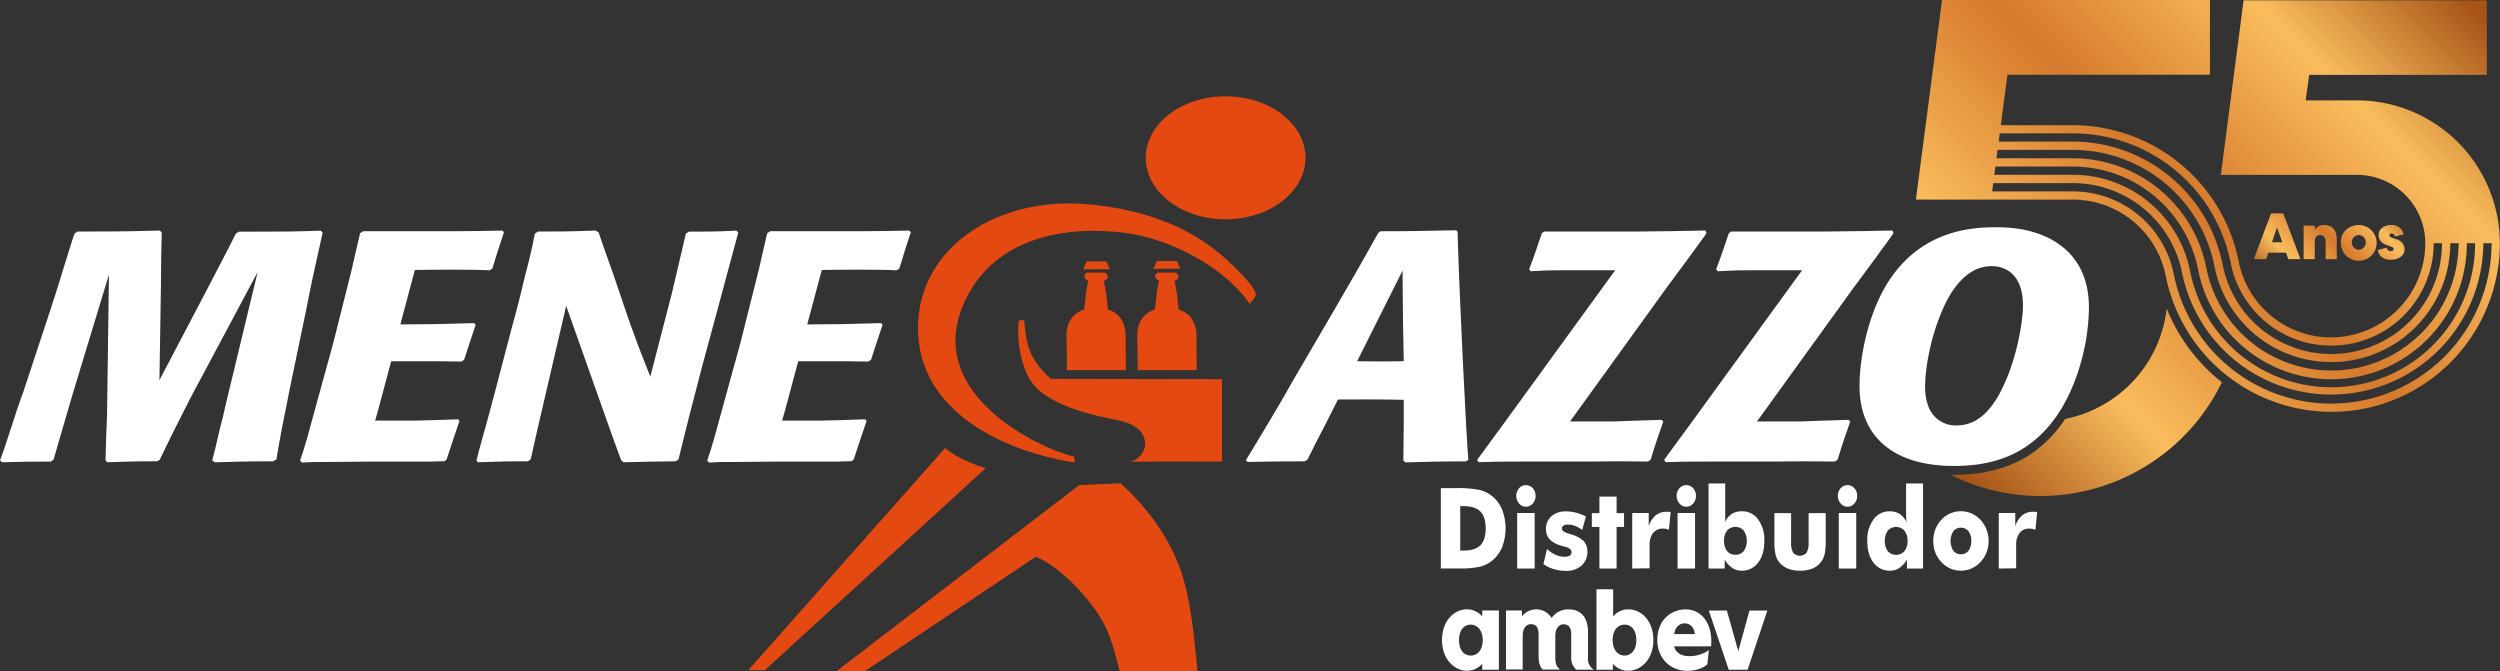
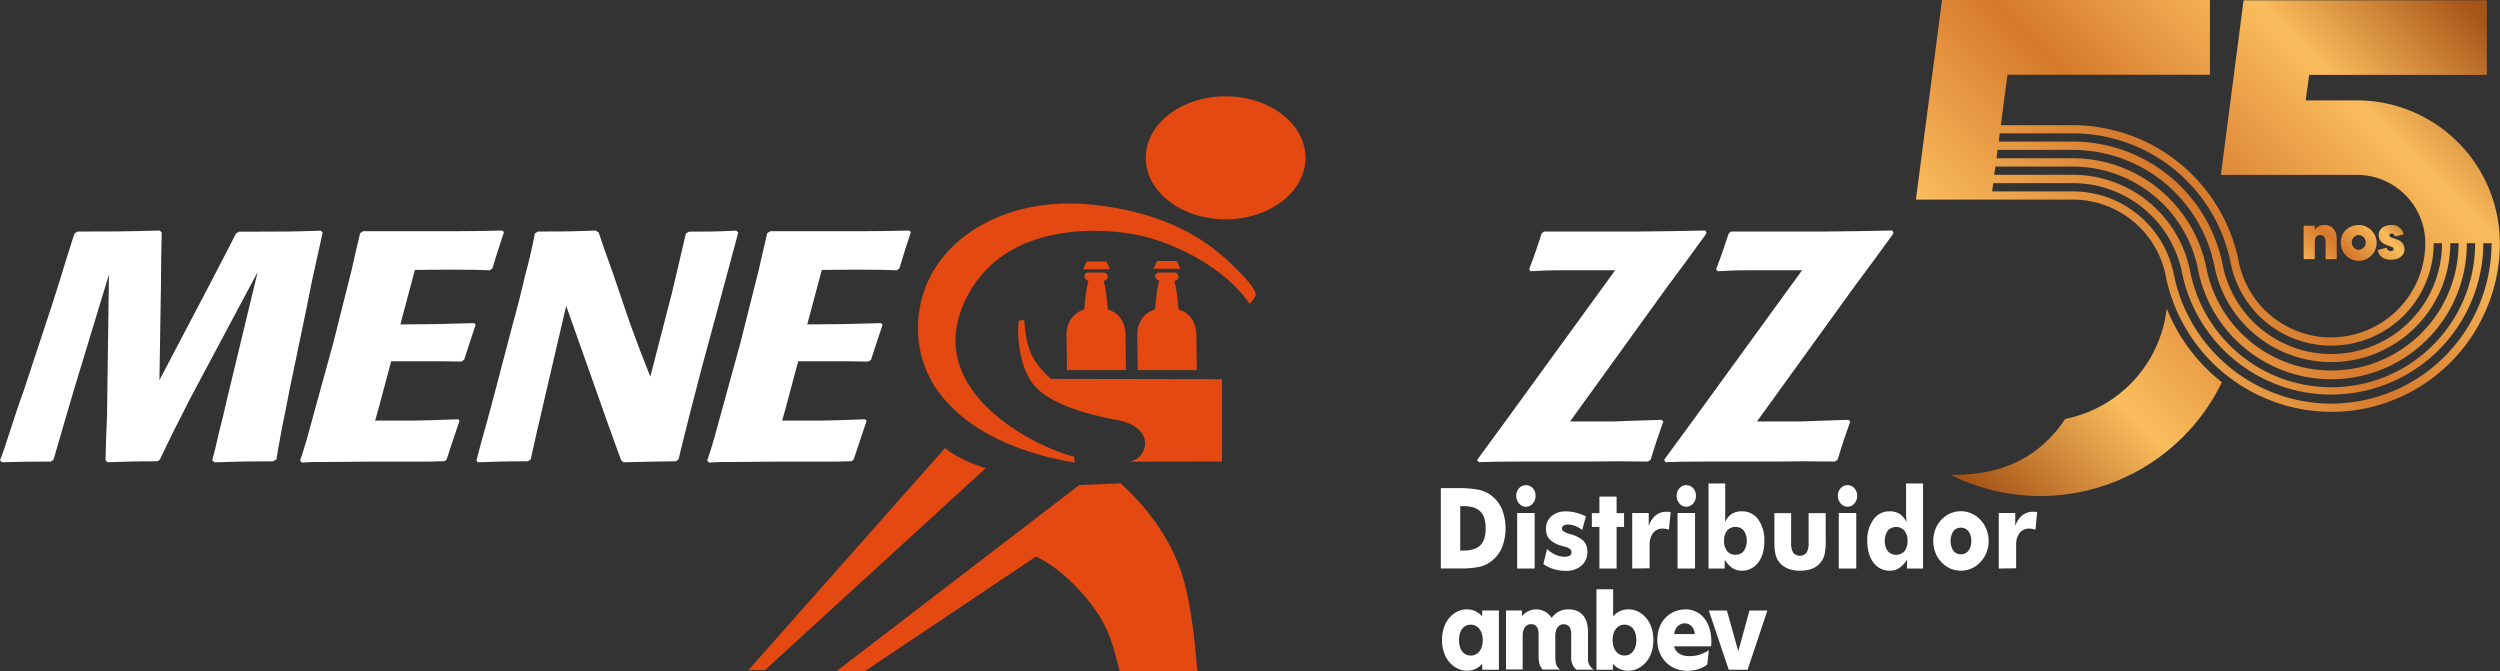
<svg xmlns="http://www.w3.org/2000/svg" xmlns:xlink="http://www.w3.org/1999/xlink" id="Camada_1" data-name="Camada 1" viewBox="0 0 990.61 265.88">
  <rect x="0" y="0" width="990.61" height="265.88" fill="#333333" stroke="none" />
  <defs>
    <style>.cls-1{fill:#fff;}.cls-1,.cls-2{fill-rule:evenodd;}.cls-2{fill:#e44911;}.cls-3{fill:url(#linear-gradient);}.cls-4{fill:url(#linear-gradient-2);}.cls-5{fill:url(#linear-gradient-3);}.cls-6{fill:url(#linear-gradient-4);}.cls-7{fill:url(#linear-gradient-5);}</style>
    <linearGradient id="linear-gradient" x1="763.44" y1="178.62" x2="963.63" y2="-21.57" gradientUnits="userSpaceOnUse">
      <stop offset="0.01" stop-color="#a65417" />
      <stop offset="0.24" stop-color="#fabd5d" />
      <stop offset="0.51" stop-color="#d6792c" />
      <stop offset="0.77" stop-color="#fabd5d" />
      <stop offset="0.98" stop-color="#a65417" />
    </linearGradient>
    <linearGradient id="linear-gradient-2" x1="891.75" y1="107.61" x2="935.97" y2="63.39" xlink:href="#linear-gradient" />
    <linearGradient id="linear-gradient-3" x1="899.78" y1="115.64" x2="943.99" y2="71.43" xlink:href="#linear-gradient" />
    <linearGradient id="linear-gradient-4" x1="907.41" y1="123.28" x2="951.63" y2="79.06" xlink:href="#linear-gradient" />
    <linearGradient id="linear-gradient-5" x1="913.89" y1="129.75" x2="958.1" y2="85.54" xlink:href="#linear-gradient" />
  </defs>
  <path class="cls-1" d="M570.92,225.28V193.43h5.94a42.88,42.88,0,0,1,9.38.7,12.75,12.75,0,0,1,4.84,2.33,13.29,13.29,0,0,1,4.1,5.4,20.87,20.87,0,0,1,0,15,13.28,13.28,0,0,1-4.1,5.42,12.85,12.85,0,0,1-4.71,2.29,36,36,0,0,1-8.2.68h-7.25Zm7.69-7.12h1.31c3,0,5.28-.7,6.68-2.11s2.09-3.61,2.09-6.66-.69-5.27-2.09-6.7-3.64-2.13-6.68-2.13h-1.31v17.6Zm22.2-21.7a4.28,4.28,0,0,1,1.13-3,3.6,3.6,0,0,1,5.42,0,4.28,4.28,0,0,1,1.1,3,4.41,4.41,0,0,1-1.12,3.06,3.51,3.51,0,0,1-5.4,0,4.48,4.48,0,0,1-1.13-3Zm.36,28.82v-22h6.93v22Zm10.4-1.82,1.44-5.93a11.28,11.28,0,0,0,3.34,2.28,9.14,9.14,0,0,0,3.67.8,3.49,3.49,0,0,0,2-.47,1.54,1.54,0,0,0,.69-1.36c0-1-.92-1.7-2.75-2.18-.6-.16-1.08-.3-1.44-.41a9.91,9.91,0,0,1-4.52-2.52,5.76,5.76,0,0,1-1.41-4,6.5,6.5,0,0,1,2.15-5.12,8.45,8.45,0,0,1,5.82-1.91,15.63,15.63,0,0,1,3.85.49,20.16,20.16,0,0,1,4,1.51L626.94,210a11.36,11.36,0,0,0-2.8-1.6,7.94,7.94,0,0,0-2.84-.54,3.13,3.13,0,0,0-1.79.42,1.33,1.33,0,0,0-.61,1.19q0,1.17,2.73,2l.94.29a11.53,11.53,0,0,1,5,2.7,6,6,0,0,1,1.41,4.21,6.94,6.94,0,0,1-2.32,5.44,8.78,8.78,0,0,1-6.12,2.08,16.89,16.89,0,0,1-4.81-.66,14.81,14.81,0,0,1-4.16-2Zm22.19,1.82V208.8h-3v-5.48h3v-6.55h6.81v6.55h2.95v5.48h-2.95v16.48Zm13,0v-22h6.54v5.18a9.21,9.21,0,0,1,2.76-4.25,6.56,6.56,0,0,1,4.24-1.42l.83,0c.28,0,.56.06.85.11l-.68,7a8.62,8.62,0,0,0-1.22-.34,8,8,0,0,0-1.17-.1,4.68,4.68,0,0,0-3.89,1.73,7.72,7.72,0,0,0-1.37,4.9v9.09Zm17.6-28.82a4.27,4.27,0,0,1,1.12-3,3.61,3.61,0,0,1,5.43,0,4.33,4.33,0,0,1,1.1,3,4.41,4.41,0,0,1-1.12,3.06,3.51,3.51,0,0,1-5.4,0,4.48,4.48,0,0,1-1.13-3Zm.36,28.82v-22h6.93v22Zm18.42-11a6.32,6.32,0,0,0,1.19,4.05,4,4,0,0,0,3.3,1.48,4.06,4.06,0,0,0,3.33-1.47,7.36,7.36,0,0,0,0-8.1,4.44,4.44,0,0,0-6.62,0,6.31,6.31,0,0,0-1.19,4ZM677,191.56h6.61v11.49c0,.93,0,1.7,0,2.31s-.08,1.16-.15,1.61a8.41,8.41,0,0,1,2.77-3.36,7.43,7.43,0,0,1,4.08-1,7.64,7.64,0,0,1,6.37,3.23,13.74,13.74,0,0,1,2.43,8.48c0,3.61-.81,6.48-2.45,8.61a7.9,7.9,0,0,1-6.59,3.2,6.41,6.41,0,0,1-3.67-1.1,9.91,9.91,0,0,1-3-3.31v3.56H677V191.56Zm46.42,11.76v11.21a21.26,21.26,0,0,1-.53,5.52,8.11,8.11,0,0,1-1.8,3.18,8,8,0,0,1-3.25,2.18,13.19,13.19,0,0,1-4.58.72,13,13,0,0,1-4.54-.72,8.44,8.44,0,0,1-3.3-2.18,7.64,7.64,0,0,1-1.79-3.16,21.48,21.48,0,0,1-.53-5.54V203.32h6.62V215a7.47,7.47,0,0,0,.81,4,3.51,3.51,0,0,0,5.31,0,7.5,7.5,0,0,0,.81-4V203.32Zm4.82-6.86a4.27,4.27,0,0,1,1.12-3,3.61,3.61,0,0,1,5.43,0,4.33,4.33,0,0,1,1.1,3,4.41,4.41,0,0,1-1.12,3.06,3.5,3.5,0,0,1-2.71,1.26,3.47,3.47,0,0,1-2.69-1.28,4.48,4.48,0,0,1-1.13-3Zm.36,28.82v-22h6.93v22Zm27.24-11a6.2,6.2,0,0,0-1.22-4,4.43,4.43,0,0,0-6.61,0,7.41,7.41,0,0,0,0,8.1,4.45,4.45,0,0,0,6.62,0,6.21,6.21,0,0,0,1.22-4.05ZM762,191.56v33.72h-6.38v-3.56a10,10,0,0,1-3,3.31,6.44,6.44,0,0,1-3.67,1.1,7.89,7.89,0,0,1-6.6-3.2q-2.45-3.19-2.45-8.61a13.68,13.68,0,0,1,2.45-8.48,7.6,7.6,0,0,1,6.36-3.23,7.37,7.37,0,0,1,4,1,8.44,8.44,0,0,1,2.79,3.36c-.08-.52-.13-1.12-.17-1.78s-.06-1.38-.06-2.14V191.56Zm19.1,22.79a6.15,6.15,0,0,0-1.11-3.86,3.89,3.89,0,0,0-6,0,7.4,7.4,0,0,0,0,7.73,3.58,3.58,0,0,0,3,1.41,3.62,3.62,0,0,0,3-1.41,6.12,6.12,0,0,0,1.1-3.87Zm6.89,0a12.37,12.37,0,0,1-.83,4.51,11.79,11.79,0,0,1-2.4,3.83,11.1,11.1,0,0,1-3.57,2.57,10.65,10.65,0,0,1-8.43,0,10.54,10.54,0,0,1-3.53-2.57,11.52,11.52,0,0,1-2.38-3.79,13.16,13.16,0,0,1,0-9.09,11.45,11.45,0,0,1,2.38-3.83,10.12,10.12,0,0,1,3.51-2.52,10.55,10.55,0,0,1,12,2.52,11.88,11.88,0,0,1,2.41,3.85,12.45,12.45,0,0,1,.82,4.52Zm4,10.93v-22h6.54v5.18a9.3,9.3,0,0,1,2.77-4.25,6.56,6.56,0,0,1,4.24-1.42l.83,0a8,8,0,0,1,.84.11l-.67,7a8.74,8.74,0,0,0-1.23-.34,7.91,7.91,0,0,0-1.16-.1,4.71,4.71,0,0,0-3.9,1.73,7.72,7.72,0,0,0-1.36,4.9v9.09Z" />
  <path class="cls-1" d="M655.14,253.61c0,8.07-5.32,12.13-9.77,12.16A7.78,7.78,0,0,1,639.1,263v2.37h-6.51V233.49h6.61v10.78a7.66,7.66,0,0,1,6.22-2.81c4.46,0,9.72,4.08,9.72,12.15ZM668,241.46c-6,0-11.3,4.37-11.3,12.15,0,7.16,5.1,12.19,11.82,12.19,3.12,0,6.17-.89,8-2.56l.6-5.62a13.38,13.38,0,0,1-7.89,2.37c-3.15,0-5.39-1.53-5.86-3.88H678a14.83,14.83,0,0,0,.1-1.9c0-8.38-4.76-12.75-10.12-12.75Zm-29,12.18c0,3.75,2,6.12,4.71,6.12s4.68-2.32,4.68-6.12-1.82-6.12-4.68-6.12S639,250,639,253.64Zm-17.37-12.18c3.46,0,7.6,1.82,7.6,9v10.26a4.78,4.78,0,0,0,2.35,4.63h-7a6.3,6.3,0,0,1-2-5.18v-9c0-2.55-1.14-3.8-3-3.8-2,0-3.3,1.75-3.3,4.58v8.2c0,3.21.57,4.07,1.9,5.16h-6.9c-1.15-1.17-1.62-2.81-1.62-5.18v-9c0-2.55-1.14-3.8-3-3.8-2,0-3.31,1.75-3.31,4.58v13.36h-6.61V241.9h6.32v2.32a7.18,7.18,0,0,1,11.77.65,7.85,7.85,0,0,1,6.69-3.41ZM581.1,265.77a7.76,7.76,0,0,0,6.22-2.76v2.37h6.61V241.9h-6.61v2.37a7.75,7.75,0,0,0-6.22-2.81c-4.45,0-9.71,4.08-9.71,12.15s5.31,12.13,9.76,12.16Zm6.43-12.13c0,3.75-2,6.12-4.71,6.12-2.87,0-4.69-2.32-4.69-6.12s1.82-6.12,4.69-6.12c2.7,0,4.71,2.47,4.71,6.12Zm101.24,4.29h.05l4.4-16h7.08l-7.83,23.46H685l-7.89-23.46h7.16l4.48,16ZM667.55,247c2.4,0,3.83,1.9,4,4.24h-8.17C663.7,248.67,665.37,247,667.55,247Z" />
  <path class="cls-1" d="M114.82,154c-.91,5-2,10.08-3,15.11-.76,4.39-1.66,8.65-2.27,12.91l-1.36.78c-11.21,0-14.85.13-23.18.39l-.91-.78c1.06-3.87,1.21-4.78,3-12.39.91-3.49,1.82-7.11,2.58-10.72l12.42-51.52L75.59,157.47c-2.12,4.26-4.24,8.39-6.36,12.53-3,6.07-3.34,6.71-5.91,12.14l-.91.64c-9.24,0-11.66.13-19.84.39l-.76-.78c0-2.45.45-14.85.6-17.69l.76-55.91-12.12,39.9c-2.87,9.3-7.12,24.15-9.84,33.45l-1.06.77c-8,0-10.45,0-19.39.26L0,182.39c1.52-3.87,1.82-5,4.54-13.3,1.52-4.65,3-9.29,4.7-13.81l10.91-33.06c1.66-5.17,3.33-10.2,4.84-15.37,1.06-3.22,3.79-12.39,4.55-14.33l1.21-.77c12.57,0,17.12,0,32.57-.39l.76.77c-.16,6.33-.31,14.08-.31,21.18l-.6,37.32L82.4,114c3-5.94,8.18-15.5,11.06-21.44l1.21-.77h6.06c10.91,0,15.46,0,26.36-.39l.76.77c-3.94,17.69-4.39,19.63-6.36,29.83Z" />
  <path class="cls-1" d="M182.08,166.77c-1.67,4.9-2.27,6.58-5.15,15.37l-.91.64c-2.43,0-2.58,0-5.61.13H146.18c-4.55,0-9.24.13-13.94.13-7,0-8.63,0-12.57.26l-.76-.78c2-5.81,3.18-10.2,7.42-25.82l5.76-20.92c1.82-7.36,6.66-26.47,7.27-28.93.45-2.06,2.73-12.13,3.33-14.46l1.21-.77H180c6.36,0,12.72-.13,19.08-.26l.61.64c-2,6.2-2.73,8.14-4.55,14.34l-1.06.77c-7.42-.39-23.93-.26-29.69-.13l-5.75,21.57,14.39-.13,14.84-.39.61.65c-1.82,5.55-3.18,9.42-4.54,13.81l-1.07.78c-3.93-.13-11.05-.13-15.14-.13H155l-2.27,8.52c-.61,2.2-3.33,12.65-4.09,15h15.6c5.91-.13,7.12-.13,17.27-.52Z" />
  <path class="cls-1" d="M273.42,163.67c-2.73,10.72-3,12-4.55,18.33l-1.06.78c-8.33.13-11.21.13-20.75.39l-.91-.78c-.76-2.06-4.54-12.26-5.3-14.59l-16.51-46.61L215,161.35c-1.37,5.81-3.49,15-4.7,20.65l-1.06.78c-9.09,0-12.12.13-19.84.39l-.61-.65c1.06-4.39,3-11.23,4.24-15.62,1.21-4.78,2.58-9.43,3.79-14.21L203,129.06c1.82-6.45,3.48-13,5-19.62,1.51-5.56,2.88-11.24,3.94-16.92l1.21-.77c9.09,0,11.66,0,22.87-.39l1.21.77c1.67,5.17,3.64,10.46,5.46,15.63l6.81,20c1.37,3.88,2.88,7.62,4.25,11.49,2,5.17,2.72,7,3.93,10l8.64-33.45,5.45-23.24,1.21-.77c8.18,0,9.7,0,18.79-.39l.75.77c-2.57,9.69-6.81,25.18-9.39,34.87l-4.84,17.82Z" />
  <path class="cls-1" d="M343.4,166.77c-1.66,4.9-2.27,6.58-5.15,15.37l-.91.64c-2.42,0-2.57,0-5.6.13H307.5c-4.54,0-9.24.13-13.93.13-7,0-8.64,0-12.58.26l-.76-.78c2-5.81,3.19-10.2,7.43-25.82l5.75-20.92c1.82-7.36,6.67-26.47,7.27-28.93.46-2.06,2.73-12.13,3.34-14.46l1.21-.77h36c6.36,0,12.73-.13,19.09-.26l.6.64c-2,6.2-2.72,8.14-4.54,14.34l-1.06.77c-7.42-.39-23.94-.26-29.69-.13l-5.76,21.57,14.39-.13,14.85-.39.6.65c-1.81,5.55-3.18,9.42-4.54,13.81l-1.06.78c-3.94-.13-11.06-.13-15.15-.13H316.29L314,151.66c-.6,2.2-3.33,12.65-4.09,15h15.61c5.9-.13,7.12-.13,17.26-.52Z" />
-   <path class="cls-1" d="M555.78,107.24v4.13c0,2.46.15,13.82.15,16l.3,15.76c-8.79.13-10.3.13-18.48,0l18-35.9Zm21.2-16h0c-13.78.26-17.42.39-30,.39l-.91.77c-5.91,10.59-8.33,14.85-17.87,31.25l-16.67,28.54c-3,5.42-6.21,10.84-9.39,16.14-1.36,2.32-7.27,12-8.48,14.07l.76.65c8.63-.13,11.36-.26,22.57-.26l1.06-.64c1.81-3.75,5-9.95,7.57-14.85l4.54-9c9.85,0,13.64-.13,26.06.12v9.95c0,2.32-.15,12.14-.15,14.07l.76.78c9.84-.26,12.57-.39,24.08-.39l.91-.64c-.76-8.14-3.48-63.54-4.24-88.84V91.88Z" />
  <path class="cls-1" d="M659.08,167c-2.27,6.58-2.72,7.61-5,15.11l-1.06.77h-1.36c-10.75-.13-12-.13-21.06,0H606.67c-14.39,0-17.57.13-20.75.26l-.61-.91c1.67-2.19,9.85-13.55,11.82-16.14l42.87-59H620.91c-8.18,0-10,.13-14.39.39l-.61-.78c2.28-5.93,3-8.39,5-14.2l.91-.77H650c3.64,0,21.67-.26,25.76-.39l.45,1-.76,1.16c-4.09,5.69-10.75,14.72-15,20.41L622.12,167h17.27c6.21-.26,7.42-.26,18.94-.65Z" />
  <path class="cls-1" d="M733.16,167c-2.28,6.58-2.73,7.61-5,15.11l-1.06.77h-1.37c-10.75-.13-12-.13-21.05,0H680.74c-14.39,0-17.57.13-20.75.26l-.6-.91c1.66-2.19,9.84-13.55,11.81-16.14l42.87-59H695c-8.18,0-10,.13-14.39.39l-.6-.78c2.27-5.93,3-8.39,5-14.2l.91-.77h38.18c3.63,0,21.66-.26,25.75-.39l.45,1-.76,1.16c-4.08,5.69-10.75,14.72-15,20.41L696.19,167h17.27c6.21-.26,7.43-.26,18.94-.65Z" />
-   <path class="cls-1" d="M819.94,100.27c-9.68-10.07-24.39-10.22-29.09-10.22-9.72,0-29.48,1.18-42.62,21.58a33.92,33.92,0,0,0-1.75,3c-.17.25-.32.53-.46.78-.21.43-.43.82-.64,1.25-6,11.93-8.4,26.13-8.55,35.21,0,.4,0,.75,0,1.11,0,18,10.79,28.7,29,31.12a64.45,64.45,0,0,0,8.44.53c11.6,0,23.85-2.42,34.07-12.1a48.35,48.35,0,0,0,5.17-5.74c1.24-1.67,2.45-3.45,3.63-5.41a72.6,72.6,0,0,0,6.59-15.06,83.6,83.6,0,0,0,4-24.57C827.67,117.29,827.21,107.89,819.94,100.27ZM782.13,167a14.94,14.94,0,0,1-6.73,1.57,11.46,11.46,0,0,1-10-5c-2-3.1-2.57-6.77-2.6-10.36v-.5a72.56,72.56,0,0,1,1.42-12.07,86.26,86.26,0,0,1,6-19.05c4.13-8.94,10.26-16.13,18.95-16.13,1.53,0,12.42,0,12.42,15.63,0,5.2-1.67,16.52-5.76,27.17a71.72,71.72,0,0,1-3.78,8.19,34.84,34.84,0,0,1-4.27,6.09A19,19,0,0,1,782.13,167Z" />
  <path class="cls-2" d="M497.47,117.3a14.45,14.45,0,0,1-2.28,3.12c-9.6-13.89-27.81-23.2-41.8-26.7s-57.23-7.61-71.87,27.46,29.93,56.41,44.08,59.75l.29,2.35c-31.61-5.1-61-21.79-62.09-51.46-1.22-32.39,29.94-54.08,67.08-50.88,13.91,1.2,28.13,4.68,40,11.17a75.73,75.73,0,0,1,15.42,11c2.16,2,12.24,11.27,11.21,14.2Zm-81,32.83c-9-7.87-9.87-14.36-10.63-23.3l-2.1.16c-1,6.39.36,21.38,8.09,27.8s19.71,9.49,31.06,11.71c16.28,3.2,11.32,16.44,3.91,16.44l37.4-.07V150.25l-67.73-.12Zm100.81-87.6c0-13.46-14.18-24.36-31.66-24.36S454,49.07,454,62.53,468.15,86.9,485.63,86.9,517.29,76,517.29,62.53Zm-71.15,84.14-.12-13s.75-8.73-7-11c-.46-3.69-.57-7.2-1.68-11.29v-.11a1.82,1.82,0,0,0,1.61-1.58,1.78,1.78,0,0,0-1.45-1.71l-6.68,0s-1.13.54-1.13,1.44a2,2,0,0,0,1.6,1.78.34.34,0,0,0,0,.1c-1.1,4.09-1.21,7.61-1.68,11.3-7.9,2.7-7,10.81-7,10.81s.24,13.31.13,13.25Zm-6.33-40-1.4-3.07H430.6l-1.43,3.09Zm34.41,40-.12-13s.75-8.74-7.05-11c-.47-3.68-.58-7.2-1.68-11.29,0,0,0-.07,0-.1a1.82,1.82,0,0,0,1.61-1.58,1.76,1.76,0,0,0-1.44-1.71l-6.68,0s-1.13.54-1.13,1.45a2,2,0,0,0,1.59,1.77.41.41,0,0,1,0,.11c-1.1,4.09-1.21,7.6-1.68,11.29-7.9,2.7-7,10.81-7,10.81s.24,13.32.14,13.25Zm-6.52-40.2-1.41-3.06-7.8,0-1.44,3.1,10.65,0ZM390.55,185.5s-10.41-3-16.05-8l-77.93,88h6.56l87.42-79.95Zm53.5,6c11.75,10.77,20.47,23.35,24.63,37.14s5.18,32.41,5.81,37.26H443.67c-2.65-9.48-3.64-17.24-12.76-28.32-11.23-13.65-20.46-17-20.46-17l-67.69,45.33H331.52l96.11-73.69Z" />
  <path class="cls-3" d="M858.54,122.21A50.4,50.4,0,0,1,818.31,166a49.65,49.65,0,0,1-7.59,9.08c-9.29,8.79-21.26,13.06-36.53,13.06-.43,0-.82,0-1.25,0a79.16,79.16,0,0,0,35.57,8.4,80,80,0,0,0,71.9-45.08A70.32,70.32,0,0,1,858.54,122.21ZM934,39.77h-20.4L915,29.66h70.39V.14H889l-9,69.15h54a27.09,27.09,0,0,1,27,27.07,37.35,37.35,0,0,1-37.32,37.31l-1.64,0a37.37,37.37,0,0,1-34.93-29.88,67.15,67.15,0,0,0-65.8-54.19H792.81l2.63-20h80.23V0H769.52L759.16,79.09h62.21a37.55,37.55,0,0,1,36.82,30.37,67,67,0,0,0,79,52.38,66.13,66.13,0,0,0,6.41-1.64c1-.32,2.07-.68,3.1-1.07A66.91,66.91,0,0,0,990,104.87c.15-1.14.29-2.25.36-3.39s.14-2.24.18-3.42c0-.56,0-1.13,0-1.7A56.66,56.66,0,0,0,934,39.77ZM792.38,52.84h29a63.84,63.84,0,0,1,62.56,51.53,40.6,40.6,0,0,0,80.4-8h3.28A43.87,43.87,0,0,1,880.73,105a60.59,60.59,0,0,0-59.36-48.89H792Zm-.85,6.55h29.84a57.26,57.26,0,0,1,56.12,46.22,47.18,47.18,0,0,0,93.43-9.25h3.28a50.45,50.45,0,0,1-99.92,9.9,54,54,0,0,0-52.91-43.55H791.1ZM790.67,66h30.7A50.64,50.64,0,0,1,871,106.9,53.74,53.74,0,0,0,977.47,96.36h3.28a57,57,0,0,1-112.91,11.18,47.4,47.4,0,0,0-46.47-38.28H790.21Zm133.07,93.94a63.74,63.74,0,0,1-62.35-51.1,40.8,40.8,0,0,0-40-33h-32l.42-3.28h31.59a44.16,44.16,0,0,1,43.26,35.65A60.29,60.29,0,0,0,984,96.36h3.27A63.62,63.62,0,0,1,923.74,159.92Z" />
-   <path class="cls-4" d="M904.72,84.55H899.9l-6.84,18.14h4.87l.9-2.58h7l.87,2.58h4.87ZM900.25,96l2-5.92L904.36,96Z" />
  <path class="cls-5" d="M921,89.16A4.44,4.44,0,0,0,917.22,91V89.41H912.8v13.28h4.42v-7c0-1.38.64-2.58,2.12-2.58s2.17,1.2,2.17,2.58v7h4.42V94.87C925.93,90.81,923.68,89.16,921,89.16Z" />
  <path class="cls-6" d="M934.64,89.16c-3.49,0-7.1,2.37-7.1,6.88a7.09,7.09,0,1,0,7.1-6.88Zm0,9.83a2.94,2.94,0,0,1,0-5.87,2.94,2.94,0,0,1,0,5.87Z" />
  <path class="cls-7" d="M949.53,94.8l-1.81-.66c-.76-.21-.94-.56-.94-.87a.81.81,0,0,1,.92-.74c.38,0,1,.15,1.3,1.17l3.44-.84a4.67,4.67,0,0,0-4.92-3.7c-2.68,0-5,1.48-5,4,0,1.71,1,3.17,3.14,3.93l1.94.72c.69.2.85.56.85.84,0,.56-.52.85-1.13.85a1.71,1.71,0,0,1-1.66-1.36l-3.47.94c.41,2.61,2.48,3.84,5.21,3.84,3.09,0,5.39-1.59,5.39-4.27A4.09,4.09,0,0,0,949.53,94.8Z" />
</svg>